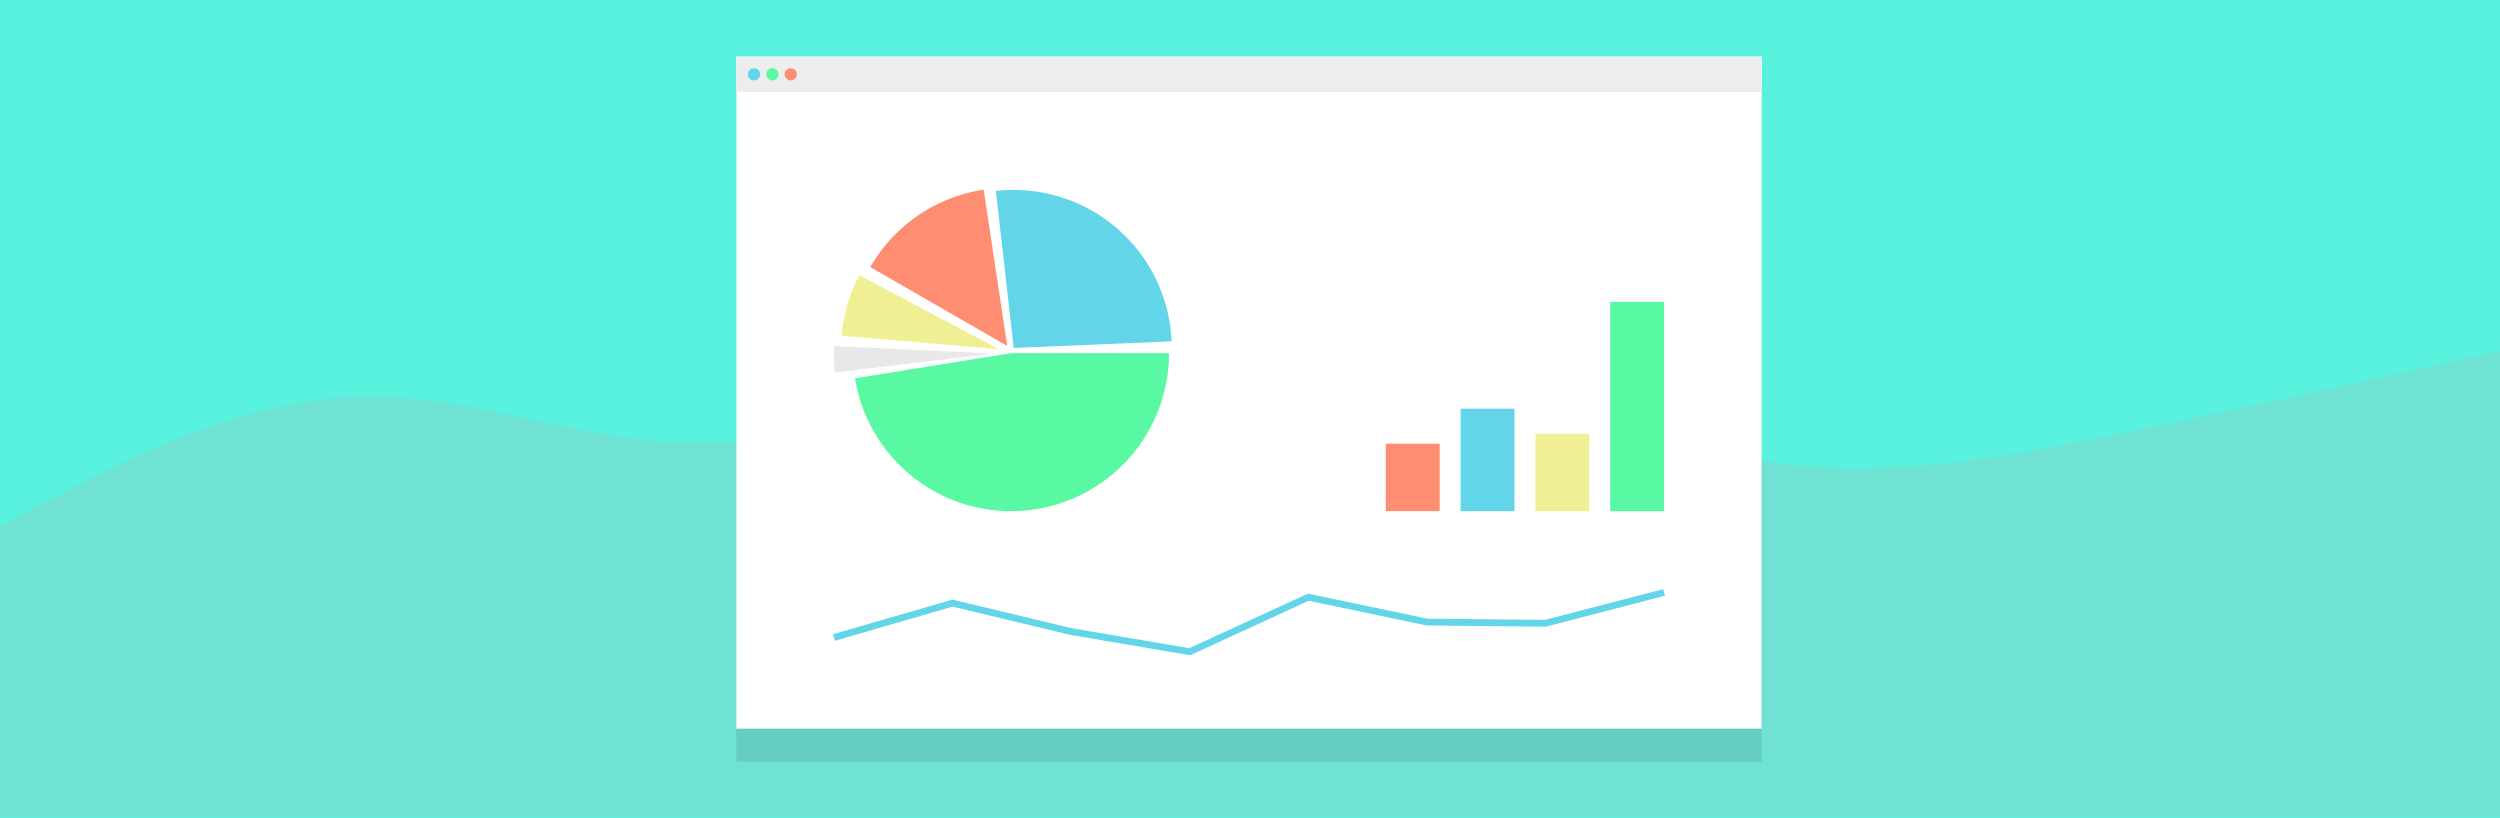
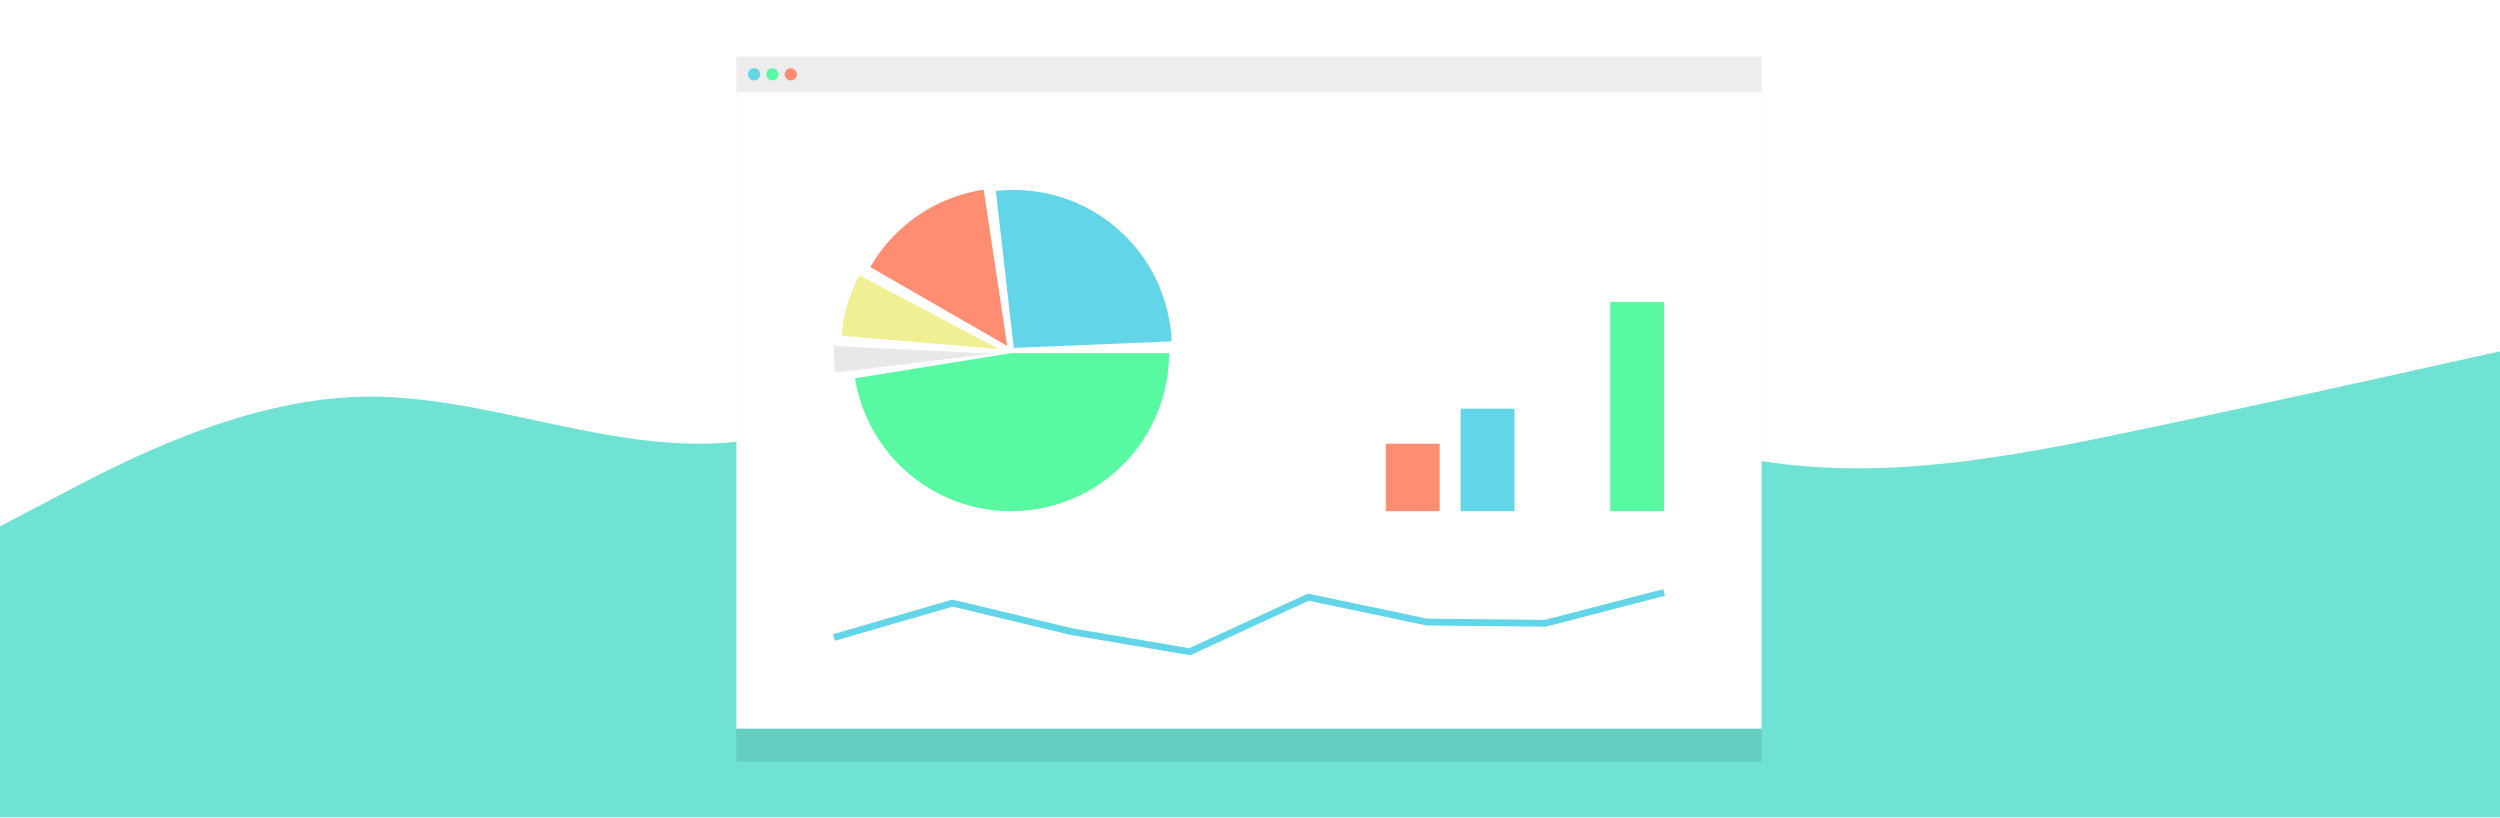
<svg xmlns="http://www.w3.org/2000/svg" width="1100" height="360" viewBox="0 0 1100 360">
  <g id="グループ_4250" data-name="グループ 4250" transform="translate(-250 -6900)">
-     <rect id="長方形_1749" data-name="長方形 1749" width="1100" height="360" transform="translate(250 6900)" fill="#58f2df" />
    <path id="パス_9970" data-name="パス 9970" d="M0,473l26.278-13.8c26.278-13.9,78.833-41.5,131.144-43.2,52.433-1.7,104.5,22.7,156.933,20.5,52.311-2.2,104.867-30.8,157.178-42.2,52.433-11.3,104.5-5.3,156.933,8.9,52.311,14.1,104.867,36.5,157.178,42.5,52.433,6,104.5-4.4,156.933-15.4,52.311-11,104.867-22.6,131.144-28.5L1100,396V601H0Z" transform="translate(250 6658.603)" fill="#6fe2d3" />
    <g id="グループ_2791" data-name="グループ 2791" transform="translate(-65.833 617.701)">
      <rect id="長方形_1969" data-name="長方形 1969" width="451.133" height="295.693" transform="translate(639.833 6321.693)" fill="rgba(0,0,0,0.09)" />
      <rect id="長方形_1970" data-name="長方形 1970" width="451.133" height="295.693" transform="translate(639.833 6307.211)" fill="#fff" />
      <rect id="長方形_1971" data-name="長方形 1971" width="451.133" height="15.59" transform="translate(639.833 6307.211)" fill="#ededed" />
      <circle id="楕円形_129" data-name="楕円形 129" cx="2.691" cy="2.691" r="2.691" transform="translate(644.937 6312.313)" fill="#62d5e9" />
      <circle id="楕円形_130" data-name="楕円形 130" cx="2.691" cy="2.691" r="2.691" transform="translate(661.081 6312.313)" fill="#ff8d72" />
      <circle id="楕円形_131" data-name="楕円形 131" cx="2.691" cy="2.691" r="2.691" transform="translate(653.005 6312.313)" fill="#58f9a2" />
      <g id="グループ_2789" data-name="グループ 2789" transform="translate(682.799 6365.763)">
        <path id="パス_7506" data-name="パス 7506" d="M339.861,217.544a69.522,69.522,0,0,1-138.155,11.088l68.633-11.088Z" transform="translate(-192.451 -145.623)" fill="#58f9a2" />
        <path id="パス_7507" data-name="パス 7507" d="M208.705,176.434a69.522,69.522,0,0,1,49.9-34.055l10.35,68.747Z" transform="translate(-192.753 -142.379)" fill="#ff8d72" />
        <path id="パス_7508" data-name="パス 7508" d="M266.462,142.933a69.523,69.523,0,0,1,77.317,66.191l-69.463,2.886Z" transform="translate(-195.246 -142.384)" fill="#62d5e9" />
        <path id="パス_7509" data-name="パス 7509" d="M192.535,225.936a69.522,69.522,0,0,1-.421-11.659l69.443,3.328Z" transform="translate(-192.034 -145.482)" fill="rgba(0,0,0,0.09)" />
        <path id="パス_7510" data-name="パス 7510" d="M195.5,208.363a69.523,69.523,0,0,1,7.831-26.644l61.441,32.532Z" transform="translate(-192.183 -144.077)" fill="#f0ef94" />
      </g>
      <g id="グループ_2790" data-name="グループ 2790" transform="translate(925.584 6415.148)">
        <rect id="長方形_1972" data-name="長方形 1972" width="23.699" height="29.673" transform="translate(0 62.386)" fill="#ff8d72" />
        <rect id="長方形_1973" data-name="長方形 1973" width="23.699" height="45.088" transform="translate(32.915 46.971)" fill="#62d5e9" />
-         <rect id="長方形_1974" data-name="長方形 1974" width="23.699" height="34.036" transform="translate(65.831 58.023)" fill="#f0ef94" />
        <rect id="長方形_1975" data-name="長方形 1975" width="23.699" height="92.061" transform="translate(98.746)" fill="#58f9a2" />
      </g>
      <path id="パス_7511" data-name="パス 7511" d="M134.13,361.706l52.18-15.13,52.18,12.521,52.18,8.869,52.18-24,52.18,10.956,52.18.522,52.18-13.565" transform="translate(548.634 6201.092)" fill="none" stroke="#62d5e9" stroke-width="3" />
    </g>
  </g>
</svg>